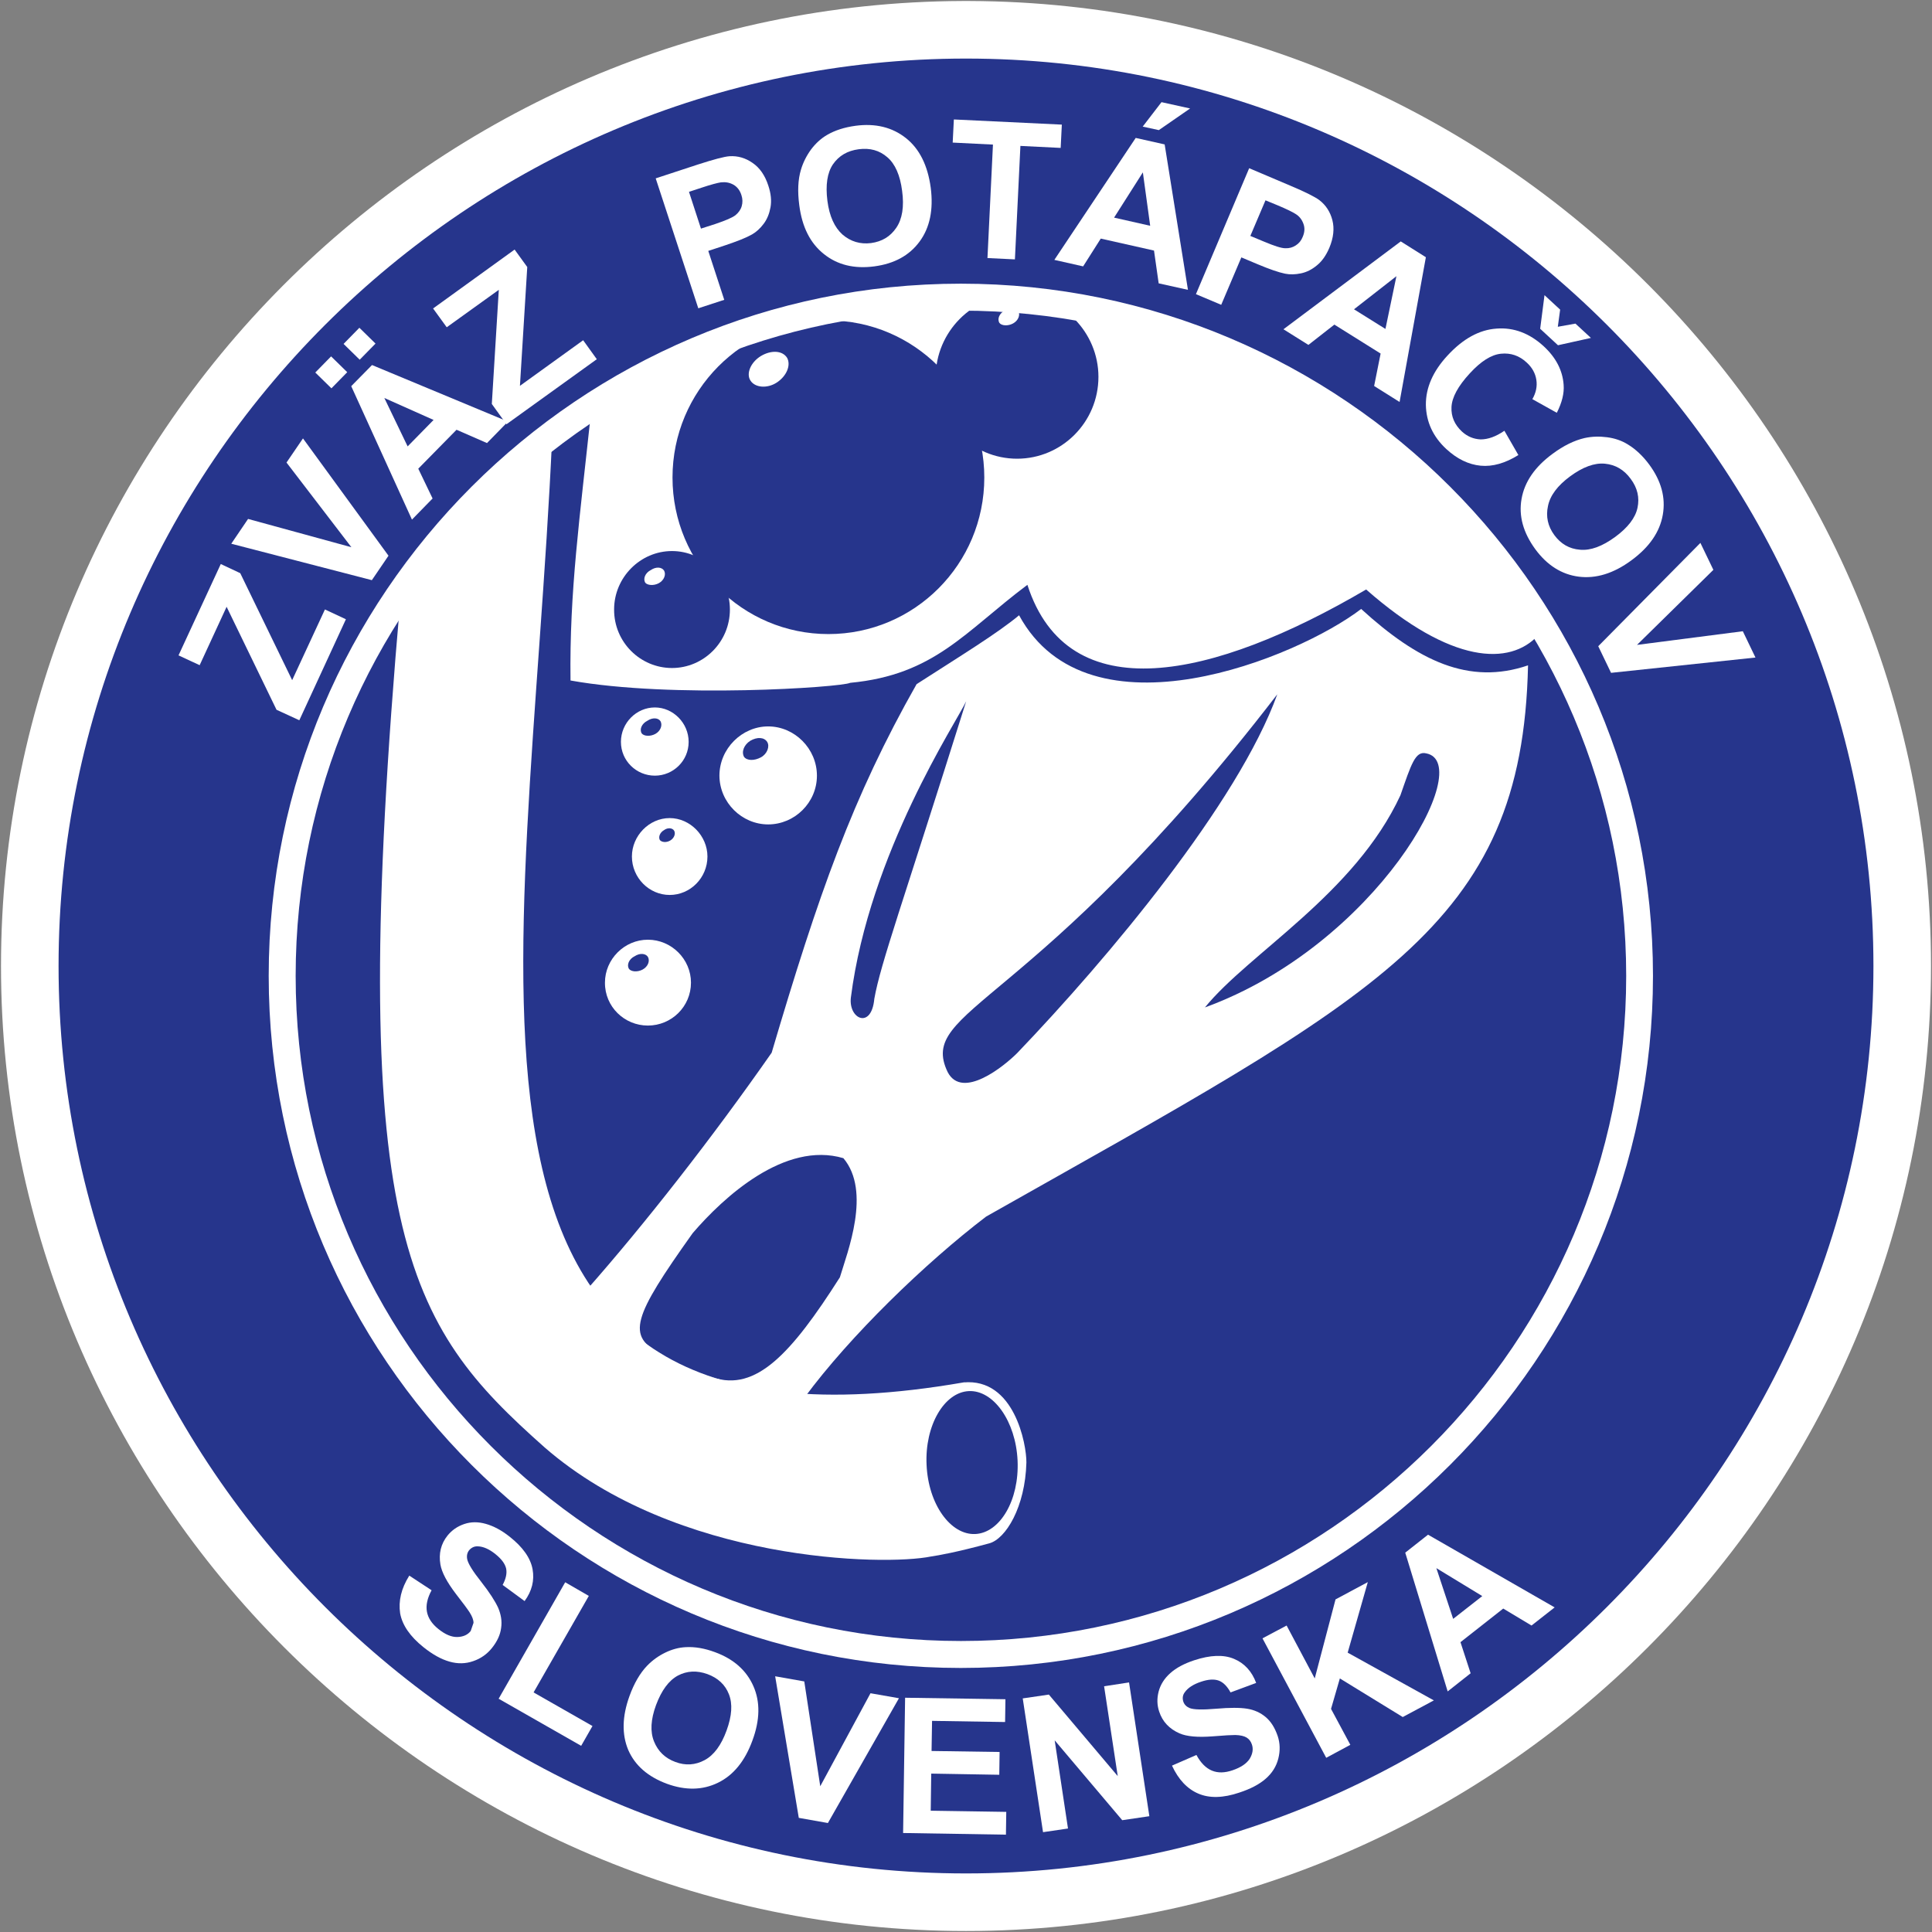
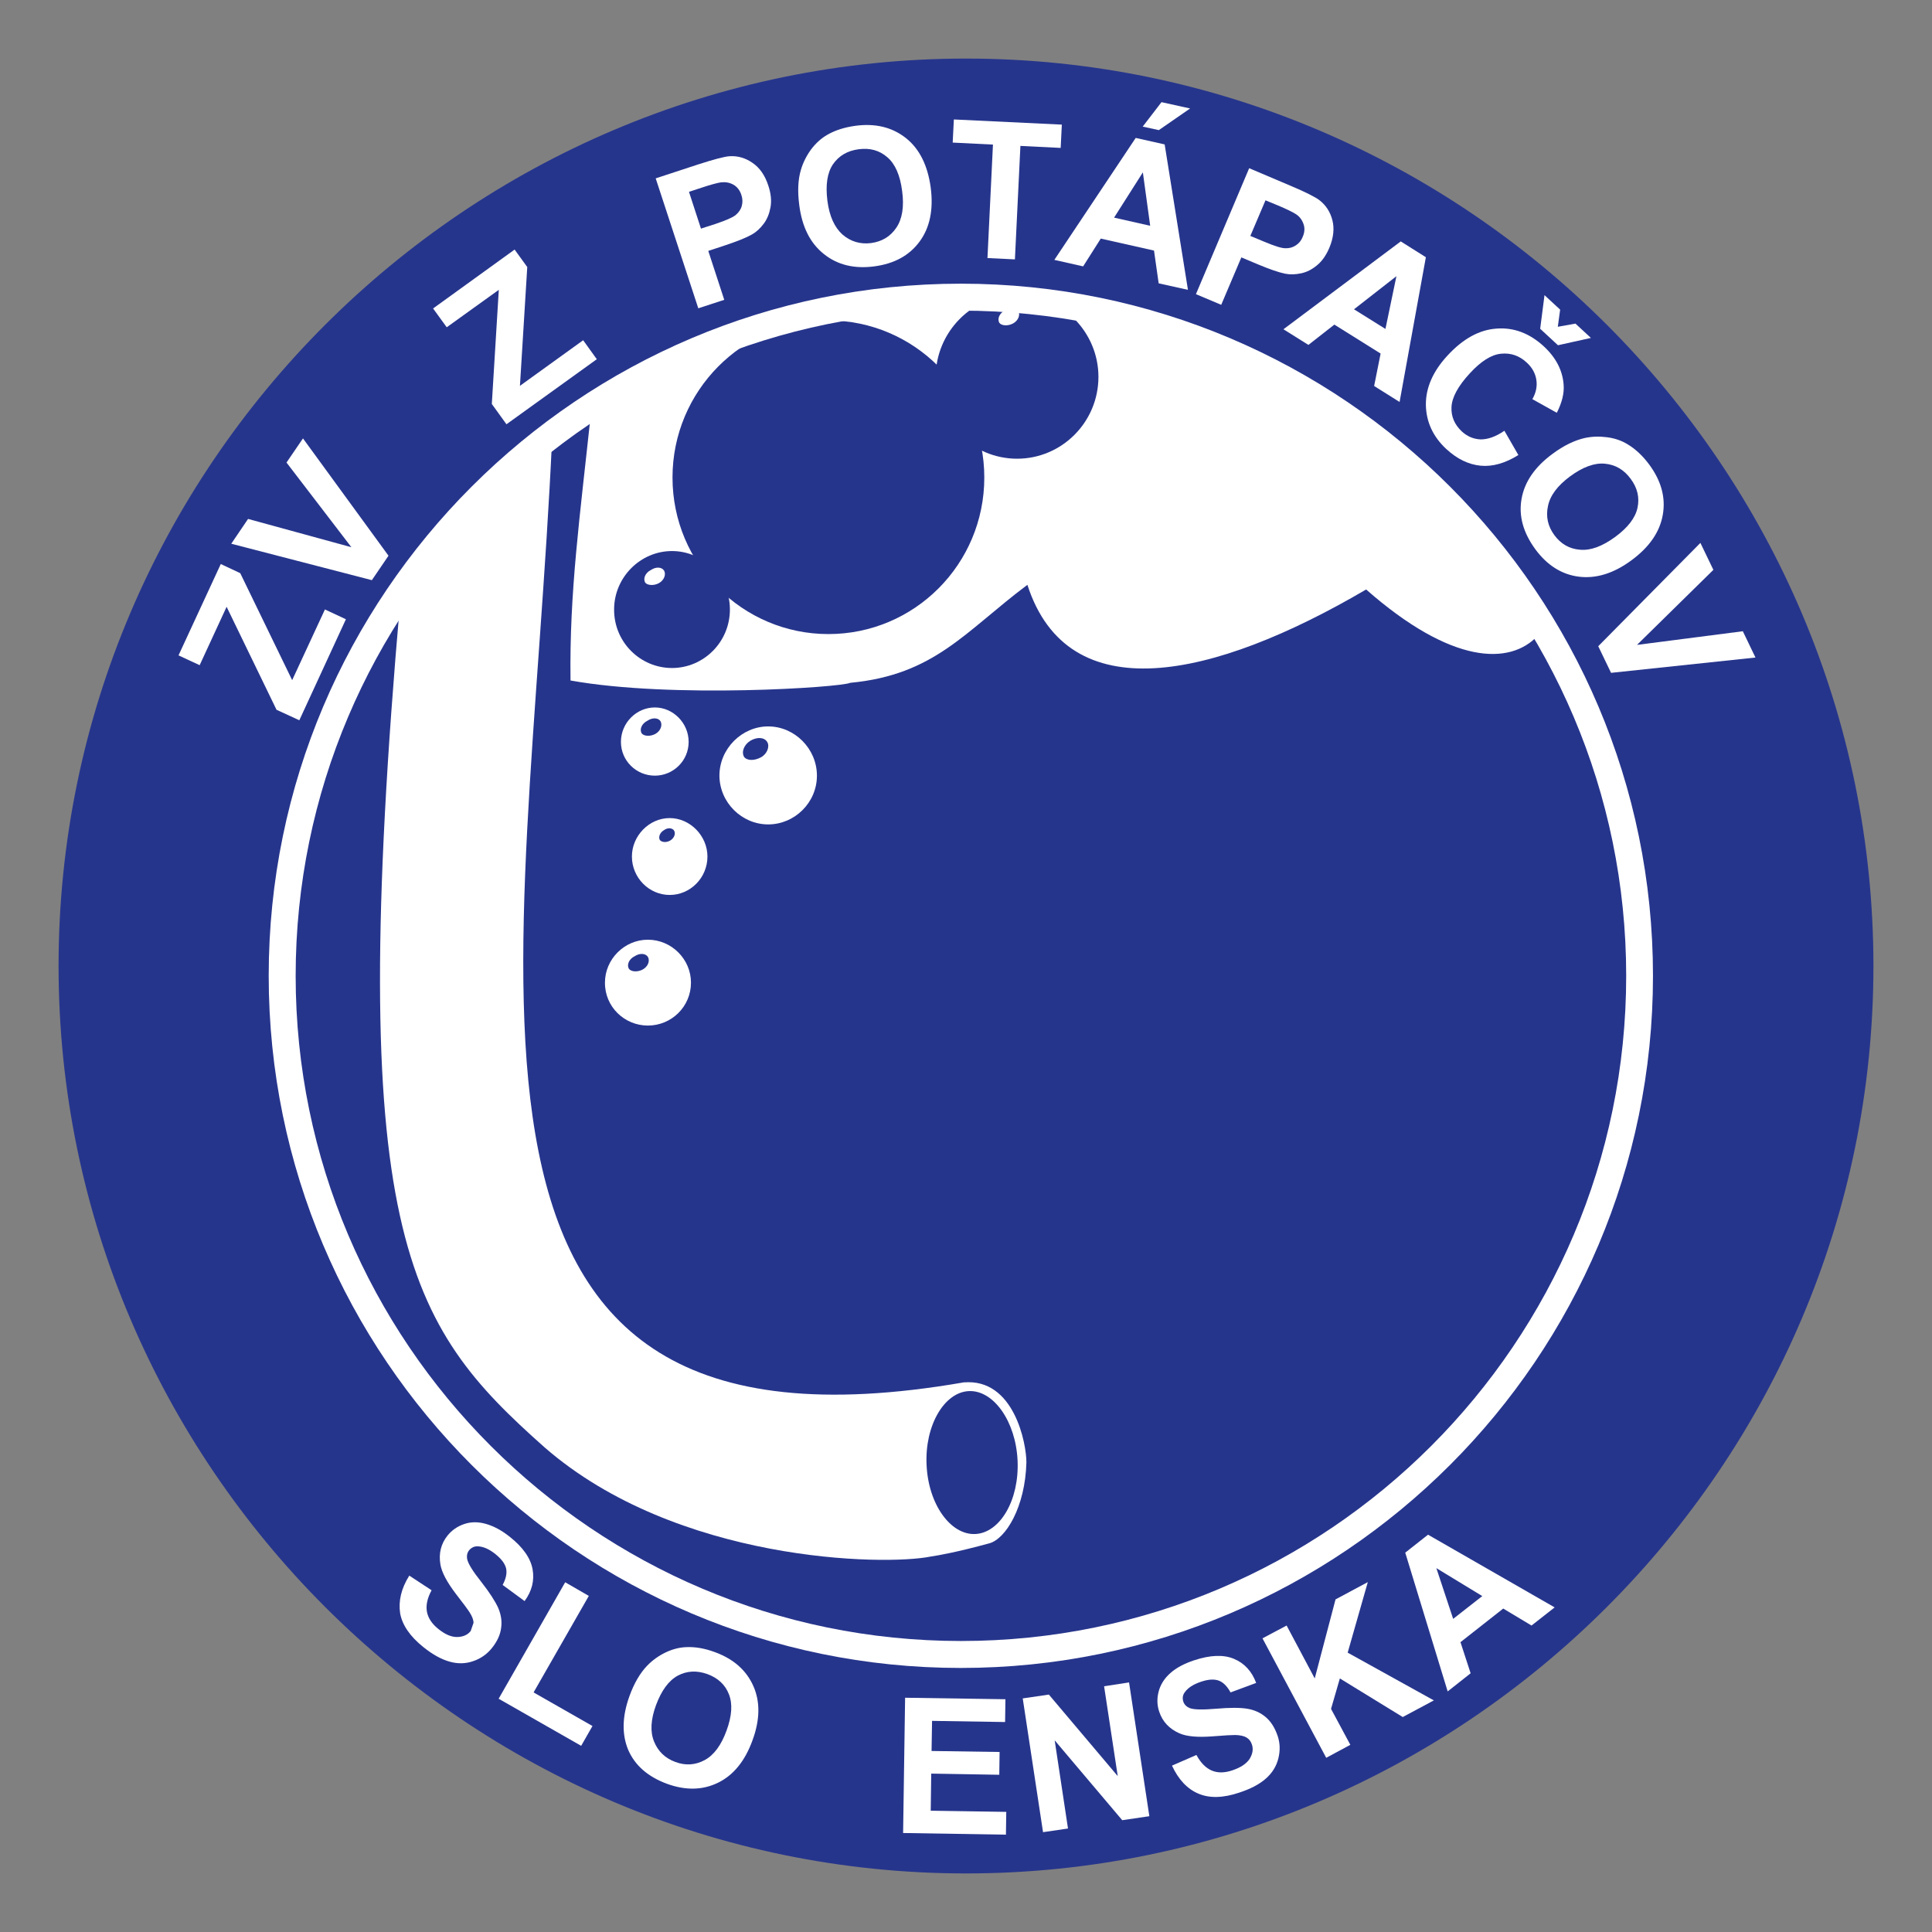
<svg xmlns="http://www.w3.org/2000/svg" xmlns:xlink="http://www.w3.org/1999/xlink" version="1.0" id="Layer_1" x="0px" y="0px" width="116.12px" height="116.12px" viewBox="0 0 116.12 116.12" style="enable-background:new 0 0 116.12 116.12;" xml:space="preserve">
  <rect x="0" y="0" width="116.12" height="116.12" fill="#808080" stroke="none" />
  <style type="text/css"> .st0{clip-path:url(#SVGID_00000119107010034415860490000002181751766914530450_);fill:#FFFFFF;} .st1{clip-path:url(#SVGID_00000119107010034415860490000002181751766914530450_);fill:#26358C;} .st2{fill:#283583;} .st3{fill:#26358C;} .st4{fill:none;stroke:#26358C;stroke-width:2.93;stroke-miterlimit:10;} .st5{fill:#26358C;stroke:url(#);stroke-miterlimit:10;} .st6{fill:#FFFFFF;} </style>
  <g>
    <g>
      <defs>
        <rect id="SVGID_1_" x="0.06" y="0.06" width="116" height="116" />
      </defs>
      <clipPath id="SVGID_00000039093167033899296450000012226522822258192264_">
        <use xlink:href="#SVGID_1_" style="overflow:visible;" />
      </clipPath>
-       <path style="clip-path:url(#SVGID_00000039093167033899296450000012226522822258192264_);fill:#FFFFFF;" d="M58.29,0.06h-0.45 c-31.81,0.12-57.78,26.12-57.78,58c0,31.91,26.09,58,58,58c31.91,0,58-26.09,58-58C116.06,26.19,90.1,0.18,58.29,0.06" />
      <path style="clip-path:url(#SVGID_00000039093167033899296450000012226522822258192264_);fill:#26358C;" d="M58.06,3.52 c30.01,0,54.54,24.5,54.54,54.54c0,30.01-24.53,54.54-54.54,54.54c-30,0-54.54-24.53-54.54-54.54 C3.52,28.02,28.06,3.52,58.06,3.52" />
      <path style="clip-path:url(#SVGID_00000039093167033899296450000012226522822258192264_);fill:#26358C;" d="M58.57,98.95 c22.29-0.48,40.07-19.09,39.59-41.38c-0.52-22.26-19.12-40.03-41.41-39.52c-22.29,0.48-40.1,19.08-39.58,41.38 C17.68,81.73,36.28,99.43,58.57,98.95" />
-       <path style="clip-path:url(#SVGID_00000039093167033899296450000012226522822258192264_);fill:#FFFFFF;" d="M35.23,77.56 c1,1.9,2.39,3.03,4.52,3.82c-2.12-1.07-1.73-2.19,1.88-7.26c1.86-2.17,5.54-5.55,9.06-4.51c1.69,2,0.24,5.65-0.21,7.16 c-2.93,4.61-5.05,6.88-7.63,6.02l2.62,1.12l2.89,0.08c2.72-3.69,7.25-8.08,10.91-10.87c23.6-13.34,32.23-17.39,32.57-33.13 c-3.55,1.21-6.61-0.27-10.03-3.39c-3.79,2.91-16.37,8.1-20.56,0.38c-1.28,1.07-3.47,2.41-6.16,4.14 c-3.85,6.79-5.89,12.61-8.71,22.15C42.83,68.36,38.74,73.59,35.23,77.56" />
      <path style="clip-path:url(#SVGID_00000039093167033899296450000012226522822258192264_);fill:#FFFFFF;" d="M40.25,53.79 c1.24,0,2.27-1.03,2.27-2.31c0-1.24-1.04-2.31-2.27-2.31c-1.24,0-2.27,1.07-2.27,2.31C37.98,52.75,39.01,53.79,40.25,53.79" />
      <path style="clip-path:url(#SVGID_00000039093167033899296450000012226522822258192264_);fill:#FFFFFF;" d="M46.17,49.55 c1.59,0,2.93-1.31,2.93-2.93c0-1.62-1.34-2.96-2.93-2.96c-1.58,0-2.93,1.34-2.93,2.96C43.25,48.24,44.59,49.55,46.17,49.55" />
      <path style="clip-path:url(#SVGID_00000039093167033899296450000012226522822258192264_);fill:#FFFFFF;" d="M39.36,46.62 c1.1,0,2.03-0.89,2.03-2.03c0-1.14-0.94-2.07-2.03-2.07c-1.11,0-2.04,0.93-2.04,2.07C37.32,45.73,38.25,46.62,39.36,46.62" />
      <path style="clip-path:url(#SVGID_00000039093167033899296450000012226522822258192264_);fill:#FFFFFF;" d="M38.94,61.64 c1.42,0,2.59-1.14,2.59-2.58c0-1.41-1.17-2.58-2.59-2.58c-1.41,0-2.58,1.17-2.58,2.58C36.35,60.51,37.53,61.64,38.94,61.64" />
      <path style="clip-path:url(#SVGID_00000039093167033899296450000012226522822258192264_);fill:#26358C;" d="M56.96,64.44 c0.88,1.68,3.39-0.36,4.17-1.14c5.48-5.72,13.27-15.02,15.64-21.57C62.13,60.75,55.1,60.58,56.96,64.44" />
      <path style="clip-path:url(#SVGID_00000039093167033899296450000012226522822258192264_);fill:#26358C;" d="M52.55,60.03 c-0.17,1.86-1.56,1.22-1.41-0.07c1.11-8.71,6.38-16.61,6.93-17.81C54.24,54.34,52.93,57.89,52.55,60.03" />
      <path style="clip-path:url(#SVGID_00000039093167033899296450000012226522822258192264_);fill:#FFFFFF;" d="M57.9,83.09 c-33.64,5.82-26.21-23.87-24.71-56.87c-2.97,0.34-7.48,6.85-9.13,9.85C20.72,74.17,24.44,79.63,32.74,87 c7.92,6.89,20.4,7.13,23.22,6.55c0.42-0.06,1.56-0.26,3.5-0.79c0.99-0.27,2.16-2.18,2.23-4.86C61.7,86.82,60.97,82.8,57.9,83.09 C57.42,83.19,58.36,83.01,57.9,83.09" />
      <path style="clip-path:url(#SVGID_00000039093167033899296450000012226522822258192264_);fill:#FFFFFF;" d="M34.29,40.9 c6.1,1.1,16.26,0.41,16.81,0.14c5.07-0.48,6.89-3.07,10.65-5.89c2.45,7.58,11.13,5.69,20.36,0.28c5.13,4.51,8.65,4.58,10.33,2.76 C87.93,23.37,58.3,8.45,35.53,24.71C34.84,31.19,34.22,35.56,34.29,40.9" />
      <path style="clip-path:url(#SVGID_00000039093167033899296450000012226522822258192264_);fill:#26358C;" d="M85.72,45.28 c-0.66-0.16-0.9,0.66-1.55,2.52c-2.75,5.93-9.09,9.48-11.75,12.75C82.73,56.79,88.75,45.86,85.72,45.28" />
      <path style="clip-path:url(#SVGID_00000039093167033899296450000012226522822258192264_);fill:#26358C;" d="M58.62,92.2 c1.48-0.07,2.65-2.03,2.54-4.42c-0.11-2.36-1.45-4.24-2.93-4.17c-1.48,0.07-2.65,2.07-2.54,4.42 C55.79,90.42,57.14,92.27,58.62,92.2" />
      <path style="clip-path:url(#SVGID_00000039093167033899296450000012226522822258192264_);fill:#26358C;" d="M61.13,27.57 c2.69,0,4.89-2.2,4.89-4.92c0-2.69-2.2-4.93-4.89-4.93c-2.69,0-4.89,2.24-4.89,4.93C56.23,25.37,58.44,27.57,61.13,27.57" />
      <path style="clip-path:url(#SVGID_00000039093167033899296450000012226522822258192264_);fill:#26358C;" d="M49.79,38.11 c5.17,0,9.37-4.2,9.37-9.41c0-5.2-4.2-9.44-9.37-9.44c-5.17,0-9.37,4.24-9.37,9.44C40.42,33.91,44.63,38.11,49.79,38.11" />
      <path style="clip-path:url(#SVGID_00000039093167033899296450000012226522822258192264_);fill:#26358C;" d="M40.39,40.15 c1.89,0,3.48-1.55,3.48-3.52c0-1.93-1.59-3.51-3.48-3.51c-1.9,0-3.48,1.58-3.48,3.51C36.9,38.6,38.49,40.15,40.39,40.15" />
-       <path style="clip-path:url(#SVGID_00000039093167033899296450000012226522822258192264_);fill:#FFFFFF;" d="M46.69,22.99 c0.58-0.38,0.86-1.03,0.62-1.48c-0.28-0.45-0.96-0.48-1.58-0.11c-0.62,0.38-0.9,1.07-0.62,1.48 C45.38,23.3,46.11,23.37,46.69,22.99" />
      <path style="clip-path:url(#SVGID_00000039093167033899296450000012226522822258192264_);fill:#FFFFFF;" d="M60.89,19.44 c0.31-0.17,0.45-0.51,0.31-0.76c-0.13-0.21-0.48-0.24-0.79-0.03c-0.34,0.17-0.49,0.52-0.34,0.76 C60.2,19.58,60.58,19.61,60.89,19.44" />
      <path style="clip-path:url(#SVGID_00000039093167033899296450000012226522822258192264_);fill:#26358C;" d="M39.39,44.11 c0.31-0.17,0.44-0.52,0.31-0.76c-0.13-0.21-0.48-0.24-0.79-0.03c-0.34,0.17-0.49,0.52-0.34,0.76 C38.7,44.25,39.08,44.28,39.39,44.11" />
      <path style="clip-path:url(#SVGID_00000039093167033899296450000012226522822258192264_);fill:#26358C;" d="M38.63,58.27 c0.31-0.17,0.45-0.51,0.31-0.76c-0.14-0.21-0.48-0.24-0.79-0.04c-0.35,0.17-0.49,0.52-0.35,0.76 C37.94,58.41,38.32,58.44,38.63,58.27" />
      <path style="clip-path:url(#SVGID_00000039093167033899296450000012226522822258192264_);fill:#26358C;" d="M40.28,50.52 c0.24-0.14,0.34-0.41,0.24-0.59c-0.1-0.17-0.38-0.21-0.62-0.03c-0.24,0.14-0.34,0.41-0.24,0.59 C39.77,50.62,40.04,50.66,40.28,50.52" />
      <path style="clip-path:url(#SVGID_00000039093167033899296450000012226522822258192264_);fill:#FFFFFF;" d="M39.6,35.05 c0.31-0.17,0.45-0.52,0.31-0.76c-0.14-0.21-0.48-0.24-0.79-0.03c-0.34,0.17-0.48,0.52-0.34,0.76 C38.91,35.18,39.29,35.22,39.6,35.05" />
      <path style="clip-path:url(#SVGID_00000039093167033899296450000012226522822258192264_);fill:#26358C;" d="M45.73,45.52 c0.38-0.2,0.55-0.66,0.38-0.93c-0.18-0.28-0.59-0.31-1.01-0.07c-0.38,0.24-0.55,0.66-0.38,0.97 C44.9,45.73,45.34,45.73,45.73,45.52" />
      <path style="clip-path:url(#SVGID_00000039093167033899296450000012226522822258192264_);fill:#FFFFFF;" d="M16.15,58.65 c0,22.94,18.66,41.6,41.6,41.6c22.93,0,41.6-18.66,41.6-41.6c0-22.94-18.66-41.6-41.6-41.6C34.81,17.05,16.15,35.71,16.15,58.65 M17.77,58.65c0-22.05,17.94-39.98,39.99-39.98c22.04,0,39.98,17.94,39.98,39.98c0,22.05-17.93,39.98-39.98,39.98 C35.71,98.63,17.77,80.69,17.77,58.65" />
      <path style="clip-path:url(#SVGID_00000039093167033899296450000012226522822258192264_);fill:#FFFFFF;" d="M24.6,94.7l1.34,0.88 c-0.26,0.48-0.35,0.91-0.28,1.29c0.07,0.38,0.3,0.73,0.69,1.04c0.41,0.33,0.79,0.49,1.14,0.48c0.35-0.01,0.62-0.13,0.8-0.36 l0.17-0.49c0-0.18-0.08-0.39-0.24-0.64c-0.11-0.17-0.38-0.54-0.81-1.09c-0.55-0.72-0.86-1.31-0.94-1.78 c-0.11-0.66,0.03-1.24,0.43-1.74c0.26-0.32,0.59-0.55,1-0.69c0.41-0.14,0.84-0.14,1.3-0.01c0.46,0.13,0.94,0.38,1.43,0.77 c0.8,0.63,1.26,1.29,1.38,1.96c0.12,0.67-0.04,1.31-0.48,1.91l-1.32-0.97c0.2-0.37,0.27-0.7,0.21-0.99 c-0.07-0.29-0.28-0.57-0.64-0.86c-0.37-0.3-0.73-0.46-1.06-0.47c-0.21-0.01-0.38,0.07-0.52,0.23c-0.12,0.15-0.16,0.33-0.12,0.54 c0.05,0.26,0.33,0.72,0.84,1.36c0.51,0.65,0.84,1.17,1.02,1.56c0.17,0.4,0.24,0.8,0.18,1.21c-0.05,0.41-0.23,0.81-0.56,1.22 c-0.29,0.36-0.67,0.63-1.12,0.78c-0.45,0.16-0.93,0.17-1.42,0.03c-0.5-0.14-1.02-0.43-1.57-0.87c-0.8-0.64-1.27-1.32-1.4-2.03 C23.94,96.23,24.11,95.48,24.6,94.7" />
      <polygon style="clip-path:url(#SVGID_00000039093167033899296450000012226522822258192264_);fill:#FFFFFF;" points="29.97,102.1 33.97,95.1 35.39,95.92 32.07,101.72 35.61,103.74 34.93,104.93 " />
      <path style="clip-path:url(#SVGID_00000039093167033899296450000012226522822258192264_);fill:#FFFFFF;" d="M37.83,101.95 c0.28-0.78,0.64-1.39,1.06-1.83c0.32-0.33,0.68-0.59,1.09-0.79c0.41-0.2,0.82-0.31,1.24-0.33c0.55-0.03,1.13,0.07,1.75,0.3 c1.12,0.41,1.89,1.09,2.31,2.04c0.42,0.95,0.4,2.04-0.06,3.28c-0.45,1.23-1.14,2.08-2.07,2.53c-0.92,0.45-1.95,0.47-3.07,0.06 c-1.13-0.42-1.91-1.09-2.32-2.03C37.37,104.25,37.39,103.17,37.83,101.95 M39.43,102.48c-0.32,0.87-0.36,1.6-0.12,2.19 c0.24,0.59,0.66,1,1.28,1.23c0.61,0.23,1.2,0.19,1.76-0.11c0.56-0.3,1-0.9,1.32-1.78c0.32-0.88,0.37-1.6,0.14-2.18 c-0.22-0.57-0.66-0.98-1.29-1.21c-0.64-0.23-1.23-0.2-1.78,0.09C40.19,101.01,39.76,101.6,39.43,102.48" />
-       <polygon style="clip-path:url(#SVGID_00000039093167033899296450000012226522822258192264_);fill:#FFFFFF;" points="48.01,109.26 46.59,100.75 48.34,101.06 49.3,107.36 52.32,101.77 54.03,102.07 49.76,109.57 " />
      <polygon style="clip-path:url(#SVGID_00000039093167033899296450000012226522822258192264_);fill:#FFFFFF;" points="54.28,110.17 54.4,102.04 60.43,102.13 60.41,103.5 56.02,103.43 55.99,105.24 60.08,105.3 60.06,106.67 55.97,106.6 55.94,108.83 60.48,108.9 60.46,110.27 " />
      <polygon style="clip-path:url(#SVGID_00000039093167033899296450000012226522822258192264_);fill:#FFFFFF;" points="62.69,110.12 61.47,102.08 63.04,101.85 67.18,106.75 66.36,101.35 67.86,101.12 69.08,109.16 67.45,109.4 63.39,104.6 64.19,109.9 " />
      <path style="clip-path:url(#SVGID_00000039093167033899296450000012226522822258192264_);fill:#FFFFFF;" d="M70.44,106.12 l1.47-0.64c0.26,0.48,0.57,0.79,0.93,0.94c0.36,0.15,0.77,0.14,1.24-0.02c0.5-0.17,0.84-0.4,1.03-0.69 c0.18-0.3,0.23-0.59,0.13-0.87c-0.06-0.18-0.17-0.32-0.32-0.41c-0.15-0.09-0.37-0.14-0.67-0.15c-0.2,0-0.65,0.02-1.36,0.08 c-0.9,0.07-1.57,0.01-2-0.18c-0.61-0.27-1.02-0.7-1.22-1.31c-0.13-0.39-0.14-0.79-0.03-1.21c0.11-0.41,0.34-0.78,0.7-1.1 c0.36-0.32,0.83-0.57,1.43-0.77c0.97-0.32,1.77-0.35,2.39-0.09c0.63,0.26,1.08,0.75,1.34,1.45l-1.54,0.57 c-0.2-0.37-0.44-0.61-0.71-0.71c-0.28-0.1-0.63-0.08-1.07,0.07c-0.45,0.15-0.78,0.36-0.97,0.63c-0.13,0.17-0.15,0.36-0.09,0.56 c0.06,0.18,0.19,0.31,0.38,0.39c0.25,0.1,0.78,0.11,1.6,0.04c0.81-0.07,1.43-0.07,1.86,0c0.43,0.07,0.8,0.24,1.11,0.5 c0.32,0.27,0.55,0.64,0.72,1.13c0.15,0.44,0.16,0.9,0.04,1.37c-0.12,0.47-0.37,0.87-0.76,1.21c-0.39,0.34-0.91,0.61-1.58,0.83 c-0.97,0.33-1.8,0.35-2.47,0.06C71.36,107.52,70.83,106.96,70.44,106.12" />
      <polygon style="clip-path:url(#SVGID_00000039093167033899296450000012226522822258192264_);fill:#FFFFFF;" points="79.71,105.65 75.88,98.47 77.33,97.7 79.02,100.88 80.27,96.13 82.21,95.09 81,99.33 86.18,102.2 84.31,103.2 80.53,100.88 80,102.71 81.16,104.87 " />
      <path style="clip-path:url(#SVGID_00000039093167033899296450000012226522822258192264_);fill:#FFFFFF;" d="M93.44,96.61 l-1.39,1.09l-1.7-1.02l-2.57,2.02l0.61,1.87l-1.38,1.09l-2.55-8.34l1.37-1.08L93.44,96.61z M89.09,95.93l-2.76-1.68l1.01,3.05 L89.09,95.93z" />
      <polygon style="clip-path:url(#SVGID_00000039093167033899296450000012226522822258192264_);fill:#FFFFFF;" points="17.99,43.29 16.62,42.66 13.62,36.47 12,39.98 10.73,39.39 13.27,33.9 14.44,34.45 17.56,40.88 19.53,36.63 20.79,37.22 " />
      <polygon style="clip-path:url(#SVGID_00000039093167033899296450000012226522822258192264_);fill:#FFFFFF;" points="22.35,34.87 13.9,32.68 14.91,31.19 21.12,32.89 17.22,27.8 18.21,26.35 23.35,33.4 " />
-       <path style="clip-path:url(#SVGID_00000039093167033899296450000012226522822258192264_);fill:#FFFFFF;" d="M19.92,23.34 l-0.97-0.95l0.95-0.97l0.97,0.95L19.92,23.34z M21.62,21.62l-0.97-0.95l0.95-0.97l0.97,0.95L21.62,21.62z M30.53,25.34l-1.26,1.29 l-1.83-0.8l-2.3,2.34l0.86,1.79l-1.24,1.27l-3.65-8.02l1.25-1.27L30.53,25.34z M26.06,25.24l-2.96-1.32l1.4,2.91L26.06,25.24z" />
      <polygon style="clip-path:url(#SVGID_00000039093167033899296450000012226522822258192264_);fill:#FFFFFF;" points="30.44,25.5 29.56,24.28 29.98,17.42 26.85,19.67 26.03,18.54 30.93,15 31.69,16.05 31.25,23.19 35.05,20.45 35.87,21.59 " />
      <path style="clip-path:url(#SVGID_00000039093167033899296450000012226522822258192264_);fill:#FFFFFF;" d="M41.97,18.53 l-2.56-7.81l2.53-0.83c0.96-0.31,1.6-0.48,1.91-0.5c0.49-0.03,0.95,0.1,1.38,0.4c0.43,0.29,0.75,0.75,0.95,1.37 c0.16,0.48,0.2,0.91,0.13,1.3c-0.07,0.38-0.2,0.71-0.41,0.99c-0.21,0.28-0.44,0.49-0.7,0.64c-0.35,0.2-0.89,0.41-1.6,0.65 l-1.03,0.34l0.96,2.94L41.97,18.53z M41.41,11.53l0.72,2.21L43,13.46c0.62-0.21,1.02-0.38,1.21-0.53 c0.18-0.15,0.31-0.33,0.37-0.54c0.06-0.21,0.06-0.43-0.02-0.67c-0.09-0.28-0.25-0.49-0.48-0.62c-0.23-0.13-0.48-0.17-0.75-0.14 c-0.2,0.03-0.59,0.13-1.16,0.32L41.41,11.53z" />
      <path style="clip-path:url(#SVGID_00000039093167033899296450000012226522822258192264_);fill:#FFFFFF;" d="M48.04,12.34 c-0.11-0.83-0.08-1.55,0.1-2.14c0.13-0.44,0.34-0.85,0.61-1.22c0.28-0.37,0.6-0.66,0.96-0.87c0.48-0.28,1.05-0.46,1.71-0.55 c1.2-0.16,2.21,0.09,3.03,0.74c0.82,0.65,1.31,1.65,1.49,2.98c0.17,1.32-0.05,2.4-0.67,3.24c-0.62,0.84-1.52,1.33-2.72,1.49 c-1.21,0.16-2.22-0.09-3.03-0.74C48.7,14.62,48.21,13.65,48.04,12.34 M49.73,12.07c0.12,0.93,0.43,1.6,0.91,2.03 c0.49,0.42,1.06,0.59,1.71,0.51c0.66-0.09,1.16-0.39,1.52-0.92c0.36-0.53,0.48-1.27,0.35-2.22c-0.12-0.94-0.42-1.62-0.89-2.02 c-0.47-0.41-1.04-0.57-1.72-0.48c-0.68,0.09-1.19,0.39-1.55,0.91C49.72,10.39,49.61,11.12,49.73,12.07" />
      <polygon style="clip-path:url(#SVGID_00000039093167033899296450000012226522822258192264_);fill:#FFFFFF;" points="59.35,15.51 59.68,8.69 57.26,8.57 57.33,7.18 63.82,7.49 63.75,8.89 61.33,8.77 61,15.59 " />
      <path style="clip-path:url(#SVGID_00000039093167033899296450000012226522822258192264_);fill:#FFFFFF;" d="M71.4,17.42 l-1.76-0.39l-0.28-1.97l-3.2-0.72l-1.06,1.67l-1.73-0.39l4.89-7.33l1.74,0.39L71.4,17.42z M69.13,13.57l-0.44-3.21l-1.73,2.72 L69.13,13.57z M68.68,7.61l1.13-1.47l1.72,0.38l-1.88,1.3L68.68,7.61z" />
      <path style="clip-path:url(#SVGID_00000039093167033899296450000012226522822258192264_);fill:#FFFFFF;" d="M71.88,17.68l3.2-7.57 l2.45,1.04c0.93,0.39,1.52,0.69,1.77,0.88c0.39,0.3,0.65,0.7,0.78,1.2c0.13,0.5,0.07,1.06-0.18,1.66 c-0.2,0.47-0.45,0.82-0.75,1.06c-0.3,0.25-0.62,0.41-0.96,0.48c-0.34,0.07-0.65,0.08-0.95,0.02c-0.39-0.08-0.94-0.27-1.63-0.56 l-1-0.42l-1.21,2.85L71.88,17.68z M76.06,12.04l-0.91,2.14l0.84,0.35c0.6,0.25,1.02,0.39,1.26,0.39c0.24,0.01,0.45-0.05,0.63-0.17 c0.19-0.12,0.33-0.29,0.42-0.52c0.12-0.28,0.13-0.54,0.04-0.78c-0.09-0.25-0.24-0.45-0.47-0.59c-0.17-0.11-0.53-0.29-1.08-0.52 L76.06,12.04z" />
      <path style="clip-path:url(#SVGID_00000039093167033899296450000012226522822258192264_);fill:#FFFFFF;" d="M84.12,24.16 l-1.53-0.96l0.39-1.95l-2.78-1.74l-1.56,1.22l-1.5-0.94l7.05-5.28l1.51,0.95L84.12,24.16z M83.27,19.77l0.66-3.17l-2.55,1.99 L83.27,19.77z" />
      <path style="clip-path:url(#SVGID_00000039093167033899296450000012226522822258192264_);fill:#FFFFFF;" d="M90.42,25.89 l0.84,1.46c-0.79,0.49-1.55,0.71-2.27,0.64c-0.72-0.07-1.41-0.4-2.06-1c-0.8-0.74-1.21-1.63-1.23-2.65 c-0.01-1.03,0.42-2.02,1.3-2.97c0.93-1.01,1.91-1.55,2.95-1.62c1.03-0.08,1.98,0.28,2.83,1.06c0.74,0.68,1.14,1.46,1.2,2.32 c0.04,0.51-0.1,1.07-0.41,1.68l-1.47-0.82c0.22-0.38,0.3-0.77,0.24-1.16c-0.06-0.39-0.25-0.74-0.58-1.04 c-0.45-0.42-0.97-0.59-1.55-0.53c-0.58,0.06-1.2,0.45-1.87,1.18c-0.71,0.77-1.07,1.44-1.1,2.02c-0.03,0.58,0.19,1.07,0.63,1.48 c0.33,0.3,0.7,0.45,1.12,0.47C89.44,26.41,89.91,26.24,90.42,25.89 M92.83,17.74l0.94,0.87l-0.14,1.03l1.06-0.19l0.93,0.86 l-1.98,0.44l-1.07-0.99L92.83,17.74z" />
      <path style="clip-path:url(#SVGID_00000039093167033899296450000012226522822258192264_);fill:#FFFFFF;" d="M93.31,27.28 c0.67-0.5,1.32-0.81,1.92-0.95c0.45-0.1,0.9-0.11,1.36-0.05c0.46,0.06,0.87,0.2,1.23,0.42c0.48,0.29,0.92,0.7,1.31,1.23 c0.72,0.98,0.99,1.98,0.81,3.01c-0.18,1.03-0.8,1.94-1.89,2.74c-1.07,0.79-2.13,1.11-3.16,0.98c-1.03-0.13-1.91-0.69-2.62-1.66 c-0.72-0.99-1-1.99-0.82-3.01C91.63,28.96,92.25,28.06,93.31,27.28 M94.37,28.63c-0.76,0.56-1.2,1.15-1.33,1.78 c-0.14,0.63-0.01,1.22,0.38,1.75c0.39,0.53,0.9,0.83,1.54,0.88c0.64,0.06,1.34-0.2,2.12-0.77c0.76-0.56,1.21-1.14,1.34-1.75 c0.13-0.61,0-1.19-0.41-1.74c-0.4-0.55-0.92-0.85-1.55-0.91C95.83,27.81,95.13,28.07,94.37,28.63" />
      <polygon style="clip-path:url(#SVGID_00000039093167033899296450000012226522822258192264_);fill:#FFFFFF;" points="96.06,38.84 102.2,32.63 102.98,34.25 98.39,38.76 104.75,37.94 105.51,39.52 96.83,40.44 " />
    </g>
  </g>
</svg>